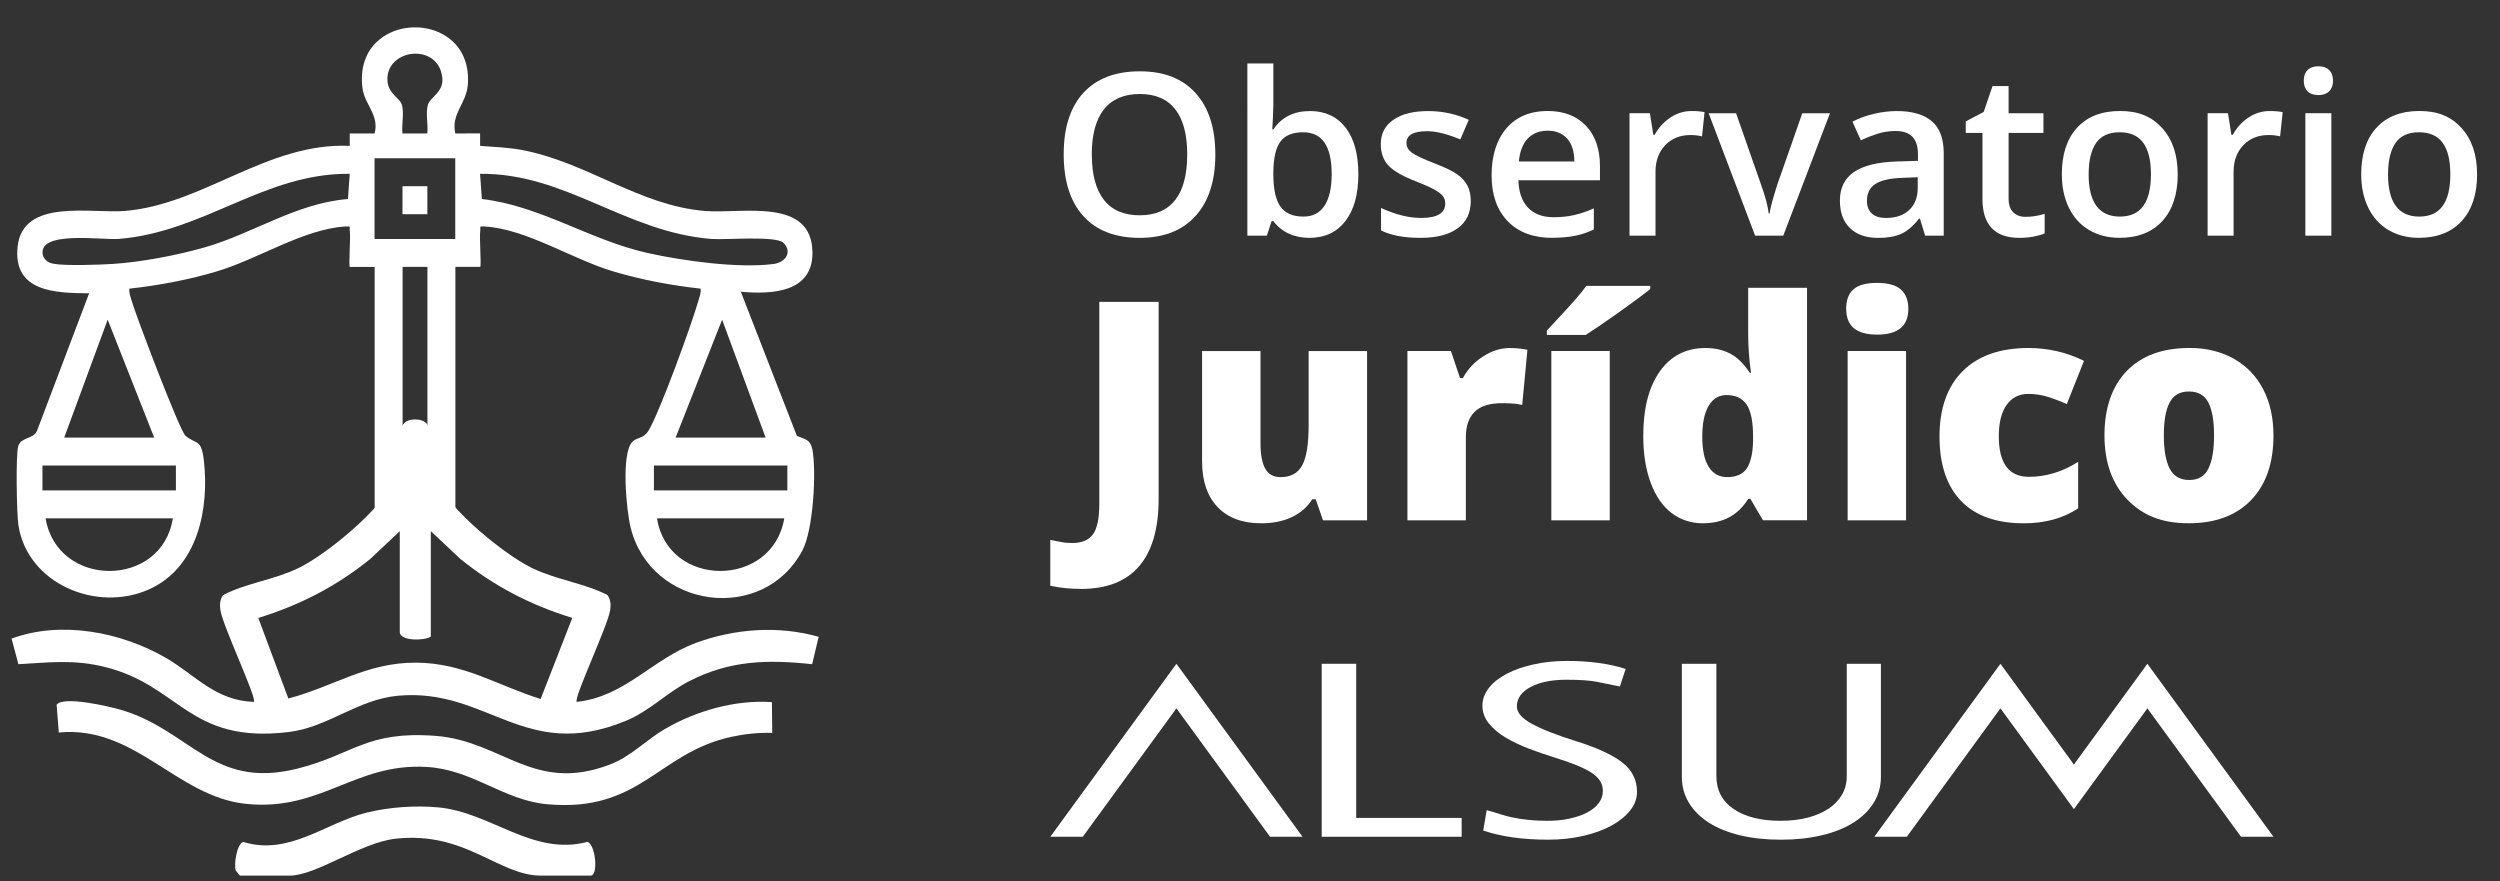
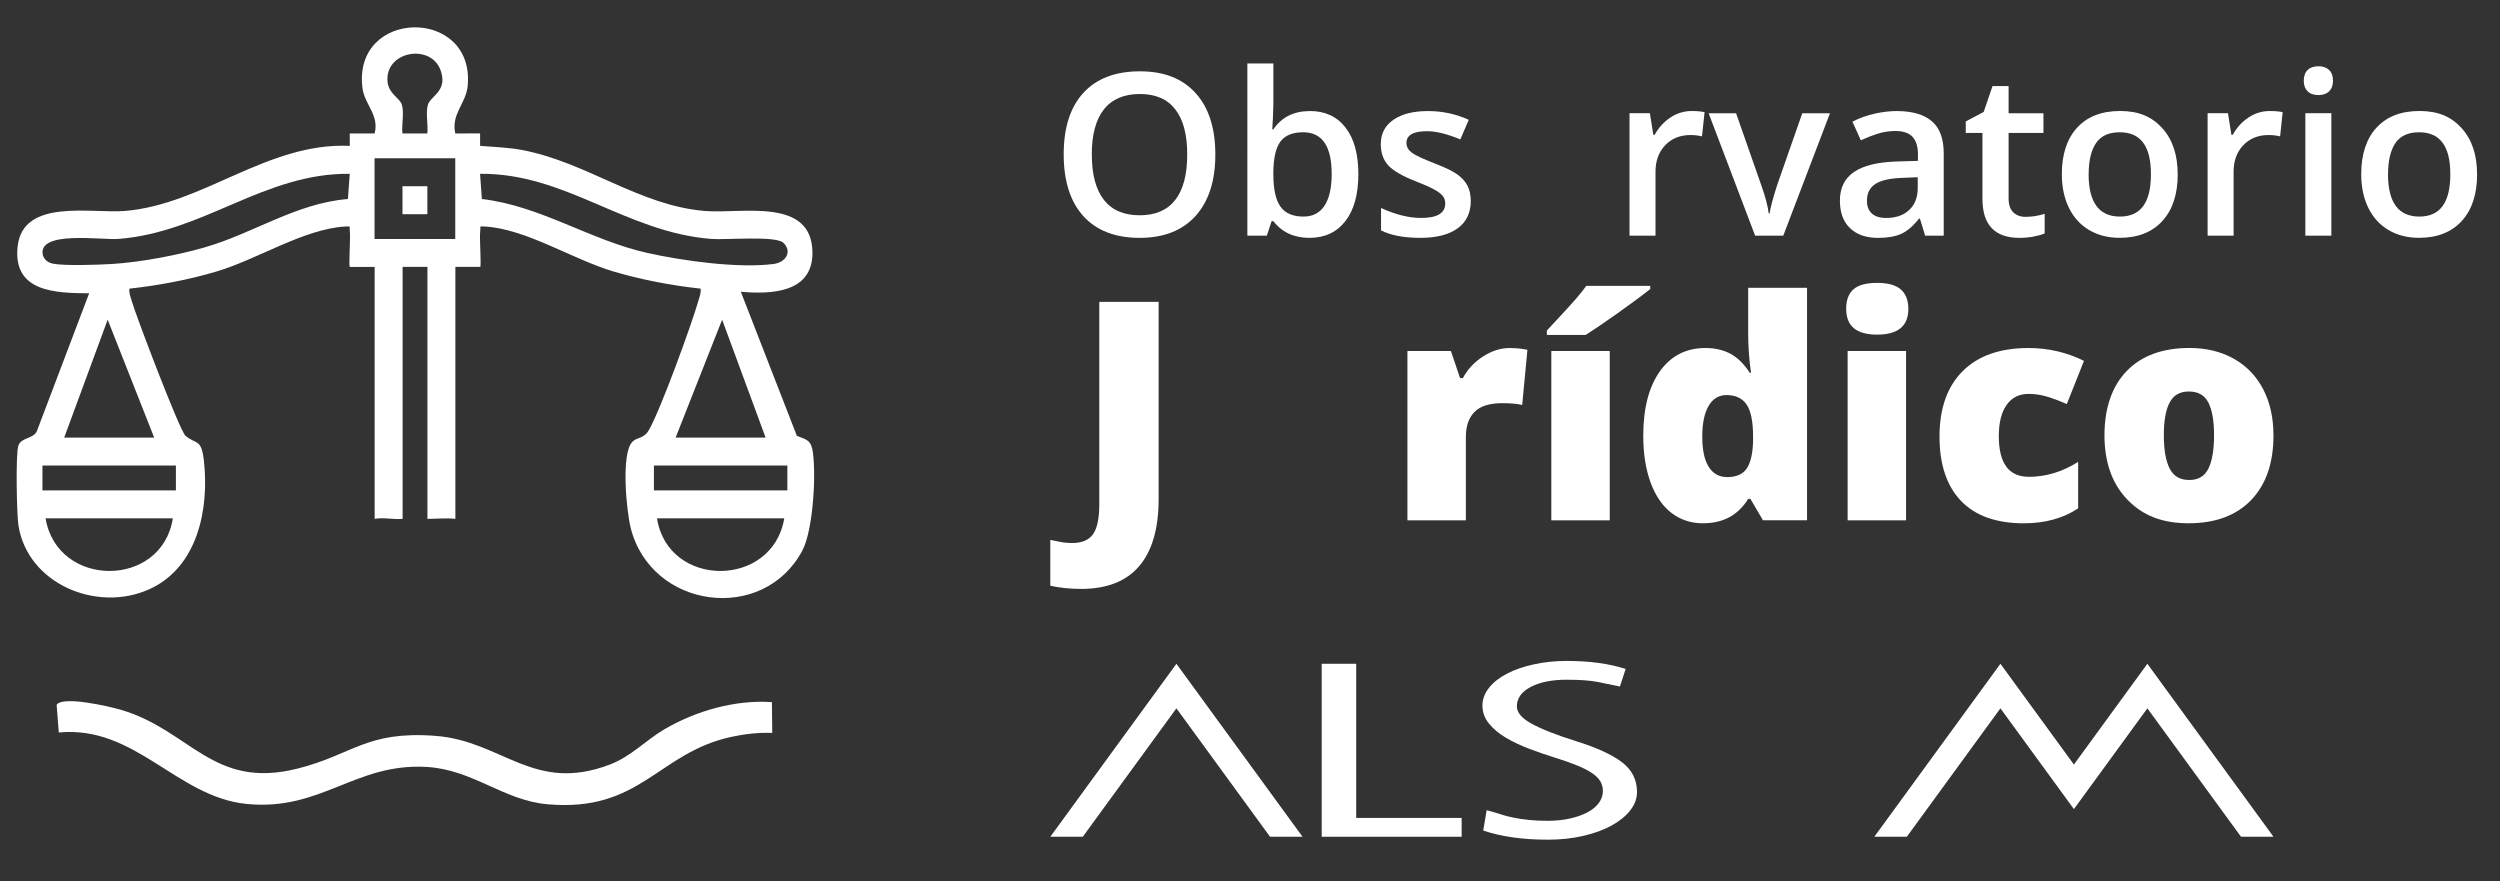
<svg xmlns="http://www.w3.org/2000/svg" id="Capa_1" data-name="Capa 1" viewBox="0 0 694.44 244.74">
  <rect x="0" y="0" width="694.44" height="244.74" fill="#333333" stroke="none" />
  <defs>
    <style>      .cls-1 {        fill: #fff;      }    </style>
  </defs>
  <g>
    <g>
-       <path class="cls-1" d="M160.19,194.96c13.39-1.37,21.02-11.95,33.17-16.4,10.84-3.96,22.91-4.83,34.05-1.67l-1.82,7.61c-12.53-1.34-23.02-1.08-34.39,4.84-6.16,3.21-10.76,8.19-17.5,10.95-28.01,11.47-38.27-9.26-63.08-7.04-11.33,1.01-19.47,8.78-30.43,10.09-27.81,3.34-30.07-12.97-51.23-18.12-8.53-2.08-15.29-1.21-23.85-.72l-1.9-7.11c13.72-5.08,30.43-1.86,42.88,5.36,8.15,4.72,13.74,11.9,24.42,12.21.95-.98-8.84-21.49-9.32-25.66-.17-1.52-.11-2.71.78-4.01,6.49-3.36,14.06-4.18,20.95-7.5,8.12-3.92,26.66-18.95,28.07-27.97.73-4.66-2.46-13.69,4.73-13.29,6.29.35,3.31,8.89,4,13.29,1.41,9.02,19.94,24.05,28.07,27.97,6.89,3.33,14.45,4.15,20.95,7.5.88,1.3.95,2.49.78,4.01-.48,4.16-10.28,24.69-9.32,25.66ZM111.05,147.55l-8.22,7.73c-9.39,7.59-19.55,12.82-31.08,16.37l8.35,22.38c12.63-3.32,21.7-10.05,35.55-9.96,13.25.09,22.46,6.33,34.53,10.09l8.79-22.52c-11.53-3.55-21.7-8.79-31.08-16.37l-8.22-7.73v29.31c-1.86,1.18-8.62,1.26-8.62-1.29v-28.02Z" />
      <path class="cls-1" d="M214.42,195.04l.09,8.55c-3.8-.15-7.71.29-11.4,1.1-20.42,4.44-25.16,21.03-51.09,18.71-12.23-1.09-20.64-9.64-33.6-10.37-19.76-1.12-29.22,12.35-49.94,10.28-19.42-1.94-30.87-21.88-52.15-19.84l-.6-7.7c1.76-2.54,14.55.44,17.72,1.36,19.41,5.61,25.57,22.29,49.15,16.38,15.45-3.87,19.14-10.58,38.4-9.1,18.56,1.43,27.23,16.05,48.41,7.96,5.94-2.27,9.99-6.78,15.19-9.82,8.75-5.11,19.66-8.23,29.83-7.51Z" />
-       <path class="cls-1" d="M66.65,243.24l-1.17-1.43c-.55-1.71.33-7.5,2.1-7.94,12.68,3.93,22.94-5.33,34.18-8.12,6.28-1.56,13.59-2.07,20.06-1.47,14.49,1.35,26.23,13.6,41.33,9.58,2.26.55,3.15,9.37.92,9.37h-13.79c-11.8,0-21.01-12.43-40.43-10.25-9.7,1.09-21.97,10.25-29.4,10.25h-13.79Z" />
    </g>
    <g>
      <path class="cls-1" d="M225.58,124.6c-.5-2.53-2.12-2.64-4.23-3.53l-15.57-40.03c8.56.76,19.91.27,19.9-10.78-.03-15.59-19.6-10.82-29.8-11.65-18.42-1.5-32.85-13.6-51.12-16.99-3.51-.65-7.8-.82-11.4-1.1v-3.46s-6.89.01-6.89.01c-1.24-5.43,3.03-8.27,3.46-13.37,1.85-21.86-32.06-21.34-29.24.79.59,4.61,4.71,7.44,3.37,12.58h-6.91s.01,3.45.01,3.45c-22.9-1.03-40.68,16.3-62.52,18.08-9.35.76-28.32-3.6-29.75,9.91-1.34,12.64,10.55,12.9,19.87,12.96l-14.46,38.13c-.89,2.42-4.45,1.76-5.22,4.27-.75,2.46-.45,18.87.04,22.05,2.52,16.26,21.79,24.32,36.32,17.77,13.47-6.07,16.7-22.27,15.2-35.67-.71-6.28-2.04-4.42-5.11-6.96-1.57-1.29-13.79-33.4-14.99-37.6-.31-1.09-.75-2.12-.59-3.28,8.14-.9,16.28-2.42,24.14-4.75,11.46-3.39,24.28-11.83,35.79-12.51,1.8-.1,1.1-.01,1.29,1.27.25,1.76-.36,9.59,0,9.95h6.9s0,69.99,0,69.99c2.55-.47,5.14.24,7.76,0v-70h6.9v70c2.6,0,5.2-.3,7.76,0v-70h6.9c.35-.35-.26-8.18,0-9.94.19-1.29-.51-1.38,1.29-1.27,11.51.67,24.33,9.12,35.79,12.51,7.86,2.32,16,3.85,24.14,4.75.16,1.17-.28,2.2-.59,3.28-1.88,6.61-10.73,30.92-13.86,36.14-1.42,2.37-3.27,1.76-4.57,3.19-3.1,3.42-1.59,19.05-.41,23.79,5.62,22.6,36.89,26.8,47.72,6.29,3.02-5.71,3.95-22.04,2.72-28.28ZM12.66,143.98h35.35c-3.05,19.51-32.11,19.48-35.35,0ZM48.87,136.22H11.79v-6.9h37.07v6.9ZM42.83,121.56h-25l12.08-32.76,12.92,32.76ZM96.65,55.28c-14.45,1.18-26.26,9.56-39.84,13.45-7.56,2.17-17.76,4.11-25.58,4.59-3.77.23-13.09.57-16.39-.06-1.41-.27-2.4-.93-2.92-2.31-1.69-7.06,16.38-4.22,20.98-4.58,23.83-1.88,40.49-18.34,64.25-18.09l-.5,7ZM122.84,21.32c.58,4.28-3.33,5.62-3.97,7.74-.7,2.33.11,5.54-.17,8.02h-6.91c-.28-2.48.53-5.7-.17-8.02-.55-1.82-3.68-3-3.98-6.42-.78-9.02,13.89-11.01,15.19-1.31ZM126.46,66.39h-22.42v-22.42h22.42v22.42ZM179.9,70.28c-16.07-3.58-29.59-13.06-46.05-15l-.5-7c23.76-.24,40.41,16.22,64.25,18.09,4.01.32,17.94-.97,20.03,1.09,2.5,2.46.67,5.42-2.76,5.87-9.76,1.27-25.22-.88-34.97-3.05ZM200.59,88.8l12.08,32.76h-25l12.92-32.76ZM182.5,143.98h35.35c-3.24,19.48-32.29,19.51-35.35,0ZM218.71,136.22h-37.07v-6.9h37.07v6.9Z" />
      <rect class="cls-1" x="111.8" y="51.73" width="6.91" height="7.77" />
    </g>
  </g>
  <g>
    <path class="cls-1" d="M300.26,163.58c-2.99,0-5.83-.29-8.51-.87v-12.74c.89.17,1.83.35,2.82.56s2.08.31,3.24.31c2.71,0,4.65-.82,5.81-2.45s1.74-4.43,1.74-8.38v-56.16h16.48v54.75c0,8.22-1.8,14.44-5.4,18.66-3.6,4.22-8.99,6.33-16.19,6.33Z" />
-     <path class="cls-1" d="M367.5,144.53l-2.03-5.85h-.96c-1.36,2.16-3.24,3.81-5.67,4.96-2.42,1.15-5.27,1.72-8.53,1.72-5.17,0-9.2-1.5-12.08-4.5-2.88-3-4.32-7.24-4.32-12.72v-30.63h16.23v25.69c0,3.07.44,5.4,1.31,6.97.87,1.58,2.3,2.37,4.3,2.37,2.79,0,4.79-1.1,5.98-3.3,1.19-2.2,1.78-5.92,1.78-11.14v-20.59h16.23v47.03h-12.25Z" />
    <path class="cls-1" d="M419.34,96.67c1.41,0,2.75.11,4.03.33l.91.17-1.45,15.32c-1.33-.33-3.17-.5-5.52-.5-3.54,0-6.12.81-7.72,2.43-1.61,1.62-2.41,3.95-2.41,6.99v23.12h-16.23v-47.03h12.08l2.53,7.51h.79c1.36-2.49,3.24-4.5,5.67-6.04,2.42-1.54,4.86-2.3,7.33-2.3Z" />
    <path class="cls-1" d="M429.68,93.02v-1.2c4.26-4.57,6.97-7.51,8.11-8.84s2.1-2.52,2.84-3.57h17.77v.87c-2.21,1.77-5.26,4.03-9.13,6.77-3.87,2.74-6.81,4.73-8.8,5.98h-10.79ZM447.15,144.53h-16.23v-47.03h16.23v47.03Z" />
    <path class="cls-1" d="M473.1,145.36c-3.35,0-6.27-.95-8.78-2.86-2.5-1.91-4.44-4.72-5.81-8.43-1.37-3.71-2.05-8.04-2.05-12.99,0-7.64,1.54-13.61,4.61-17.93,3.07-4.32,7.29-6.48,12.66-6.48,2.63,0,4.93.53,6.91,1.58,1.98,1.05,3.78,2.82,5.42,5.31h.33c-.53-3.68-.79-7.36-.79-11.04v-12.58h16.35v64.58h-12.24l-3.49-5.94h-.62c-2.79,4.51-6.96,6.77-12.49,6.77ZM479.74,132.53c2.6,0,4.43-.82,5.5-2.45,1.06-1.63,1.64-4.15,1.72-7.55v-1.29c0-4.15-.6-7.1-1.79-8.86-1.19-1.76-3.06-2.64-5.6-2.64-2.13,0-3.78,1-4.96,3.01-1.18,2.01-1.76,4.86-1.76,8.57s.59,6.43,1.78,8.34,2.89,2.86,5.11,2.86Z" />
    <path class="cls-1" d="M512.82,85.8c0-2.44.68-4.25,2.03-5.44,1.36-1.19,3.54-1.78,6.56-1.78s5.22.61,6.6,1.83c1.38,1.22,2.08,3.02,2.08,5.4,0,4.76-2.89,7.14-8.67,7.14s-8.59-2.38-8.59-7.14ZM529.46,144.53h-16.23v-47.03h16.23v47.03Z" />
    <path class="cls-1" d="M562.21,145.36c-7.69,0-13.52-2.08-17.5-6.23-3.97-4.15-5.96-10.11-5.96-17.89s2.14-13.85,6.43-18.14c4.29-4.29,10.39-6.43,18.3-6.43,5.45,0,10.58,1.19,15.4,3.57l-4.77,12c-1.96-.86-3.78-1.54-5.44-2.05-1.66-.51-3.39-.77-5.19-.77-2.63,0-4.66,1.02-6.1,3.07-1.44,2.05-2.16,4.94-2.16,8.67,0,7.53,2.78,11.29,8.34,11.29,4.76,0,9.32-1.38,13.7-4.15v12.91c-4.18,2.77-9.2,4.15-15.07,4.15Z" />
    <path class="cls-1" d="M631.52,120.91c0,7.69-2.07,13.69-6.21,17.99-4.14,4.3-9.93,6.45-17.37,6.45s-12.82-2.2-17.04-6.6c-4.22-4.4-6.33-10.35-6.33-17.85s2.07-13.62,6.21-17.87c4.14-4.25,9.94-6.37,17.41-6.37,4.62,0,8.7.98,12.24,2.95,3.54,1.97,6.27,4.78,8.2,8.45,1.92,3.67,2.88,7.95,2.88,12.85ZM601.06,120.91c0,4.04.54,7.12,1.62,9.24,1.08,2.12,2.89,3.18,5.44,3.18s4.3-1.06,5.33-3.18c1.04-2.12,1.56-5.19,1.56-9.24s-.53-7.04-1.58-9.09c-1.05-2.05-2.85-3.07-5.4-3.07s-4.28,1.02-5.35,3.05c-1.08,2.03-1.62,5.07-1.62,9.11Z" />
  </g>
  <g>
    <path class="cls-1" d="M337.59,42.92c0,7.32-1.83,13-5.49,17.06-3.66,4.06-8.84,6.09-15.54,6.09s-12-2.01-15.63-6.04c-3.64-4.03-5.46-9.75-5.46-17.17s1.83-13.12,5.49-17.09,8.88-5.96,15.66-5.96,11.85,2.02,15.5,6.06c3.65,4.04,5.47,9.73,5.47,17.06ZM303.28,42.92c0,5.53,1.12,9.73,3.35,12.59,2.23,2.86,5.54,4.29,9.93,4.29s7.66-1.41,9.88-4.24c2.22-2.83,3.34-7.04,3.34-12.64s-1.1-9.69-3.31-12.54c-2.2-2.85-5.49-4.27-9.85-4.27s-7.73,1.42-9.98,4.27c-2.24,2.85-3.37,7.03-3.37,12.54Z" />
    <path class="cls-1" d="M363.85,30.84c4.24,0,7.55,1.54,9.92,4.61,2.37,3.07,3.55,7.39,3.55,12.94s-1.2,9.92-3.6,13.02c-2.4,3.11-5.73,4.66-9.99,4.66s-7.65-1.55-10.02-4.64h-.49l-1.32,4.03h-5.41V17.62h7.22v11.38c0,.84-.04,2.09-.12,3.75-.08,1.66-.14,2.72-.18,3.17h.31c2.3-3.38,5.68-5.07,10.15-5.07ZM361.97,36.74c-2.91,0-5.01.86-6.29,2.57-1.28,1.71-1.94,4.58-1.98,8.59v.49c0,4.14.66,7.14,1.97,8.99s3.45,2.78,6.43,2.78c2.56,0,4.5-1.01,5.83-3.04,1.32-2.03,1.98-4.96,1.98-8.79,0-7.73-2.64-11.59-7.93-11.59Z" />
    <path class="cls-1" d="M408.55,55.77c0,3.32-1.21,5.87-3.63,7.64-2.42,1.77-5.88,2.66-10.39,2.66s-8.17-.69-10.91-2.06v-6.24c4,1.84,7.72,2.77,11.16,2.77,4.45,0,6.67-1.34,6.67-4.03,0-.86-.25-1.58-.74-2.15-.49-.57-1.3-1.17-2.43-1.78-1.13-.62-2.7-1.31-4.7-2.09-3.92-1.52-6.56-3.03-7.95-4.55-1.38-1.52-2.08-3.48-2.08-5.9,0-2.91,1.17-5.17,3.52-6.78,2.35-1.61,5.54-2.41,9.58-2.41s7.78.81,11.34,2.43l-2.34,5.44c-3.67-1.52-6.75-2.28-9.25-2.28-3.81,0-5.72,1.09-5.72,3.26,0,1.07.5,1.97,1.49,2.71.99.74,3.16,1.75,6.5,3.04,2.81,1.09,4.85,2.08,6.12,2.98,1.27.9,2.21,1.94,2.83,3.12.62,1.18.92,2.59.92,4.23Z" />
-     <path class="cls-1" d="M431.21,66.07c-5.29,0-9.42-1.54-12.41-4.63-2.98-3.08-4.47-7.33-4.47-12.74s1.38-9.92,4.15-13.1c2.77-3.18,6.57-4.77,11.41-4.77,4.49,0,8.03,1.36,10.64,4.09,2.6,2.73,3.9,6.48,3.9,11.25v3.9h-22.66c.1,3.3.99,5.84,2.67,7.61,1.68,1.77,4.05,2.66,7.1,2.66,2.01,0,3.88-.19,5.61-.57,1.73-.38,3.59-1.01,5.58-1.89v5.87c-1.76.84-3.55,1.44-5.35,1.78s-3.86.52-6.18.52ZM429.89,36.31c-2.3,0-4.13.73-5.52,2.18-1.38,1.46-2.21,3.58-2.47,6.36h15.43c-.04-2.81-.72-4.93-2.03-6.38-1.31-1.44-3.12-2.17-5.41-2.17Z" />
    <path class="cls-1" d="M469.89,30.84c1.46,0,2.65.1,3.6.31l-.71,6.73c-1.03-.25-2.09-.37-3.2-.37-2.89,0-5.23.94-7.03,2.83-1.79,1.89-2.69,4.33-2.69,7.35v17.77h-7.22V31.45h5.66l.95,6h.37c1.13-2.03,2.6-3.64,4.41-4.83,1.81-1.19,3.77-1.78,5.86-1.78Z" />
    <path class="cls-1" d="M487.53,65.46l-12.91-34h7.62l6.92,19.77c1.19,3.32,1.91,6.01,2.15,8.06h.25c.18-1.48.9-4.16,2.15-8.06l6.92-19.77h7.69l-12.97,34h-7.81Z" />
    <path class="cls-1" d="M534.76,65.46l-1.45-4.73h-.25c-1.64,2.07-3.29,3.48-4.95,4.23s-3.79,1.12-6.4,1.12c-3.34,0-5.95-.9-7.82-2.71-1.88-1.8-2.81-4.35-2.81-7.66,0-3.5,1.3-6.15,3.91-7.93,2.6-1.78,6.57-2.76,11.9-2.92l5.87-.18v-1.81c0-2.17-.51-3.8-1.52-4.87s-2.59-1.61-4.72-1.61c-1.74,0-3.41.26-5.01.77s-3.14,1.12-4.61,1.81l-2.34-5.17c1.84-.96,3.86-1.7,6.06-2.2,2.19-.5,4.26-.75,6.21-.75,4.33,0,7.59.94,9.79,2.83,2.2,1.89,3.3,4.85,3.3,8.88v22.9h-5.17ZM524,60.54c2.62,0,4.73-.73,6.32-2.2,1.59-1.47,2.38-3.52,2.38-6.16v-2.95l-4.37.18c-3.4.12-5.88.69-7.42,1.71-1.55,1.01-2.32,2.57-2.32,4.66,0,1.52.45,2.69,1.35,3.52.9.83,2.25,1.25,4.06,1.25Z" />
    <path class="cls-1" d="M562.67,60.23c1.76,0,3.52-.28,5.29-.83v5.44c-.8.35-1.83.64-3.09.88-1.26.24-2.57.35-3.92.35-6.85,0-10.27-3.61-10.27-10.82v-18.32h-4.64v-3.2l4.98-2.64,2.46-7.19h4.46v7.56h9.68v5.47h-9.68v18.2c0,1.74.44,3.03,1.31,3.86s2.01,1.25,3.43,1.25Z" />
-     <path class="cls-1" d="M604.92,48.39c0,5.55-1.42,9.89-4.27,13-2.85,3.12-6.82,4.67-11.9,4.67-3.18,0-5.99-.72-8.42-2.15s-4.31-3.49-5.63-6.18-1.97-5.8-1.97-9.35c0-5.51,1.41-9.82,4.24-12.91,2.83-3.09,6.81-4.64,11.96-4.64s8.81,1.58,11.68,4.75c2.87,3.17,4.3,7.44,4.3,12.81ZM580.17,48.39c0,7.85,2.9,11.77,8.7,11.77s8.61-3.92,8.61-11.77-2.89-11.65-8.67-11.65c-3.03,0-5.23,1-6.59,3.01-1.36,2.01-2.04,4.89-2.04,8.64Z" />
+     <path class="cls-1" d="M604.92,48.39c0,5.55-1.42,9.89-4.27,13-2.85,3.12-6.82,4.67-11.9,4.67-3.18,0-5.99-.72-8.42-2.15s-4.31-3.49-5.63-6.18-1.97-5.8-1.97-9.35c0-5.51,1.41-9.82,4.24-12.91,2.83-3.09,6.81-4.64,11.96-4.64s8.81,1.58,11.68,4.75c2.87,3.17,4.3,7.44,4.3,12.81M580.17,48.39c0,7.85,2.9,11.77,8.7,11.77s8.61-3.92,8.61-11.77-2.89-11.65-8.67-11.65c-3.03,0-5.23,1-6.59,3.01-1.36,2.01-2.04,4.89-2.04,8.64Z" />
    <path class="cls-1" d="M630.47,30.84c1.46,0,2.65.1,3.6.31l-.71,6.73c-1.03-.25-2.09-.37-3.2-.37-2.89,0-5.23.94-7.03,2.83-1.79,1.89-2.69,4.33-2.69,7.35v17.77h-7.22V31.45h5.66l.95,6h.37c1.13-2.03,2.6-3.64,4.41-4.83,1.81-1.19,3.77-1.78,5.86-1.78Z" />
    <path class="cls-1" d="M639.93,22.44c0-1.29.35-2.29,1.06-2.98.71-.7,1.72-1.05,3.03-1.05s2.26.35,2.97,1.05c.71.7,1.06,1.69,1.06,2.98s-.35,2.2-1.06,2.91c-.71.71-1.7,1.06-2.97,1.06s-2.32-.35-3.03-1.06c-.71-.71-1.06-1.68-1.06-2.91ZM647.59,65.46h-7.22V31.45h7.22v34Z" />
    <path class="cls-1" d="M688.08,48.39c0,5.55-1.42,9.89-4.27,13-2.85,3.12-6.82,4.67-11.9,4.67-3.18,0-5.99-.72-8.42-2.15s-4.31-3.49-5.63-6.18-1.97-5.8-1.97-9.35c0-5.51,1.41-9.82,4.24-12.91,2.83-3.09,6.81-4.64,11.96-4.64s8.81,1.58,11.68,4.75c2.87,3.17,4.3,7.44,4.3,12.81ZM663.33,48.39c0,7.85,2.9,11.77,8.7,11.77s8.61-3.92,8.61-11.77-2.89-11.65-8.67-11.65c-3.03,0-5.23,1-6.59,3.01-1.36,2.01-2.04,4.89-2.04,8.64Z" />
  </g>
  <g>
    <polygon class="cls-1" points="520.64 232.43 529.67 232.43 555.67 196.76 576.08 224.75 596.49 196.76 622.5 232.43 631.52 232.43 596.49 184.38 576.08 212.37 555.67 184.38 520.64 232.43" />
-     <path class="cls-1" d="M512.98,215.68c0,1.89-.45,3.59-1.34,5.11-.89,1.5-2.14,2.79-3.72,3.85-1.6,1.06-3.52,1.89-5.77,2.48-2.25.59-4.79.88-7.57.88-5.43,0-9.76-1.08-12.98-3.25-3.22-2.17-4.83-5.24-4.83-9.2v-31.16h-9.59v31.43c0,2.63.66,5.02,1.96,7.17,1.29,2.15,3.14,3.98,5.53,5.52,2.39,1.53,5.29,2.7,8.67,3.52,3.4.81,7.19,1.22,11.36,1.22s8.02-.42,11.46-1.25c3.46-.84,6.4-2.03,8.8-3.57,2.42-1.55,4.26-3.39,5.56-5.53,1.29-2.14,1.95-4.5,1.95-7.08v-31.43h-9.48v31.3Z" />
    <path class="cls-1" d="M454.72,219.97c0-3.38-1.4-6.13-4.17-8.24-2.77-2.11-7.02-4.06-12.73-5.84-5.59-1.76-9.72-3.39-12.42-4.89-2.7-1.5-4.05-3.08-4.05-4.75,0-2.28,1.28-4.09,3.84-5.43,2.56-1.34,5.87-2.01,9.9-2.01,3.72,0,6.57.2,8.56.59,2.01.4,4.12.82,6.32,1.29.53-1.63,1.07-3.26,1.6-4.88-4.65-1.49-10.1-2.22-16.37-2.22-3.23,0-6.27.32-9.14.95-2.87.63-5.36,1.48-7.47,2.59-2.12,1.1-3.78,2.41-4.99,3.94-1.21,1.53-1.82,3.16-1.82,4.92,0,1.85.61,3.52,1.82,5,1.21,1.48,2.77,2.78,4.66,3.91,1.89,1.12,4.04,2.14,6.43,3.06,2.41.91,4.82,1.75,7.25,2.5,2.42.75,4.48,1.48,6.19,2.18,1.69.7,3.06,1.4,4.1,2.11,1.06.71,1.81,1.46,2.29,2.26.48.81.72,1.7.72,2.69,0,1.21-.37,2.31-1.11,3.32-.74,1.02-1.79,1.89-3.16,2.62-1.36.73-3.01,1.31-4.91,1.73-1.9.43-4,.63-6.29.63-1.79,0-3.51-.08-5.15-.25-1.64-.17-3.11-.39-4.36-.66-1.27-.26-2.39-.55-3.36-.88-.97-.32-2.29-.71-3.94-1.16-.33,1.88-.65,3.77-.96,5.65,4.98,1.69,10.99,2.54,17.98,2.54,3.5,0,6.75-.35,9.75-1.04,3-.69,5.6-1.63,7.84-2.84,2.23-1.22,3.98-2.63,5.24-4.23,1.28-1.6,1.91-3.32,1.91-5.16" />
    <polygon class="cls-1" points="376.72 184.38 367.14 184.38 367.14 232.43 406.01 232.43 406.01 227.2 376.72 227.2 376.72 184.38" />
    <polygon class="cls-1" points="300.77 232.43 326.78 196.76 352.79 232.43 361.81 232.43 326.78 184.38 291.75 232.43 300.77 232.43" />
  </g>
</svg>